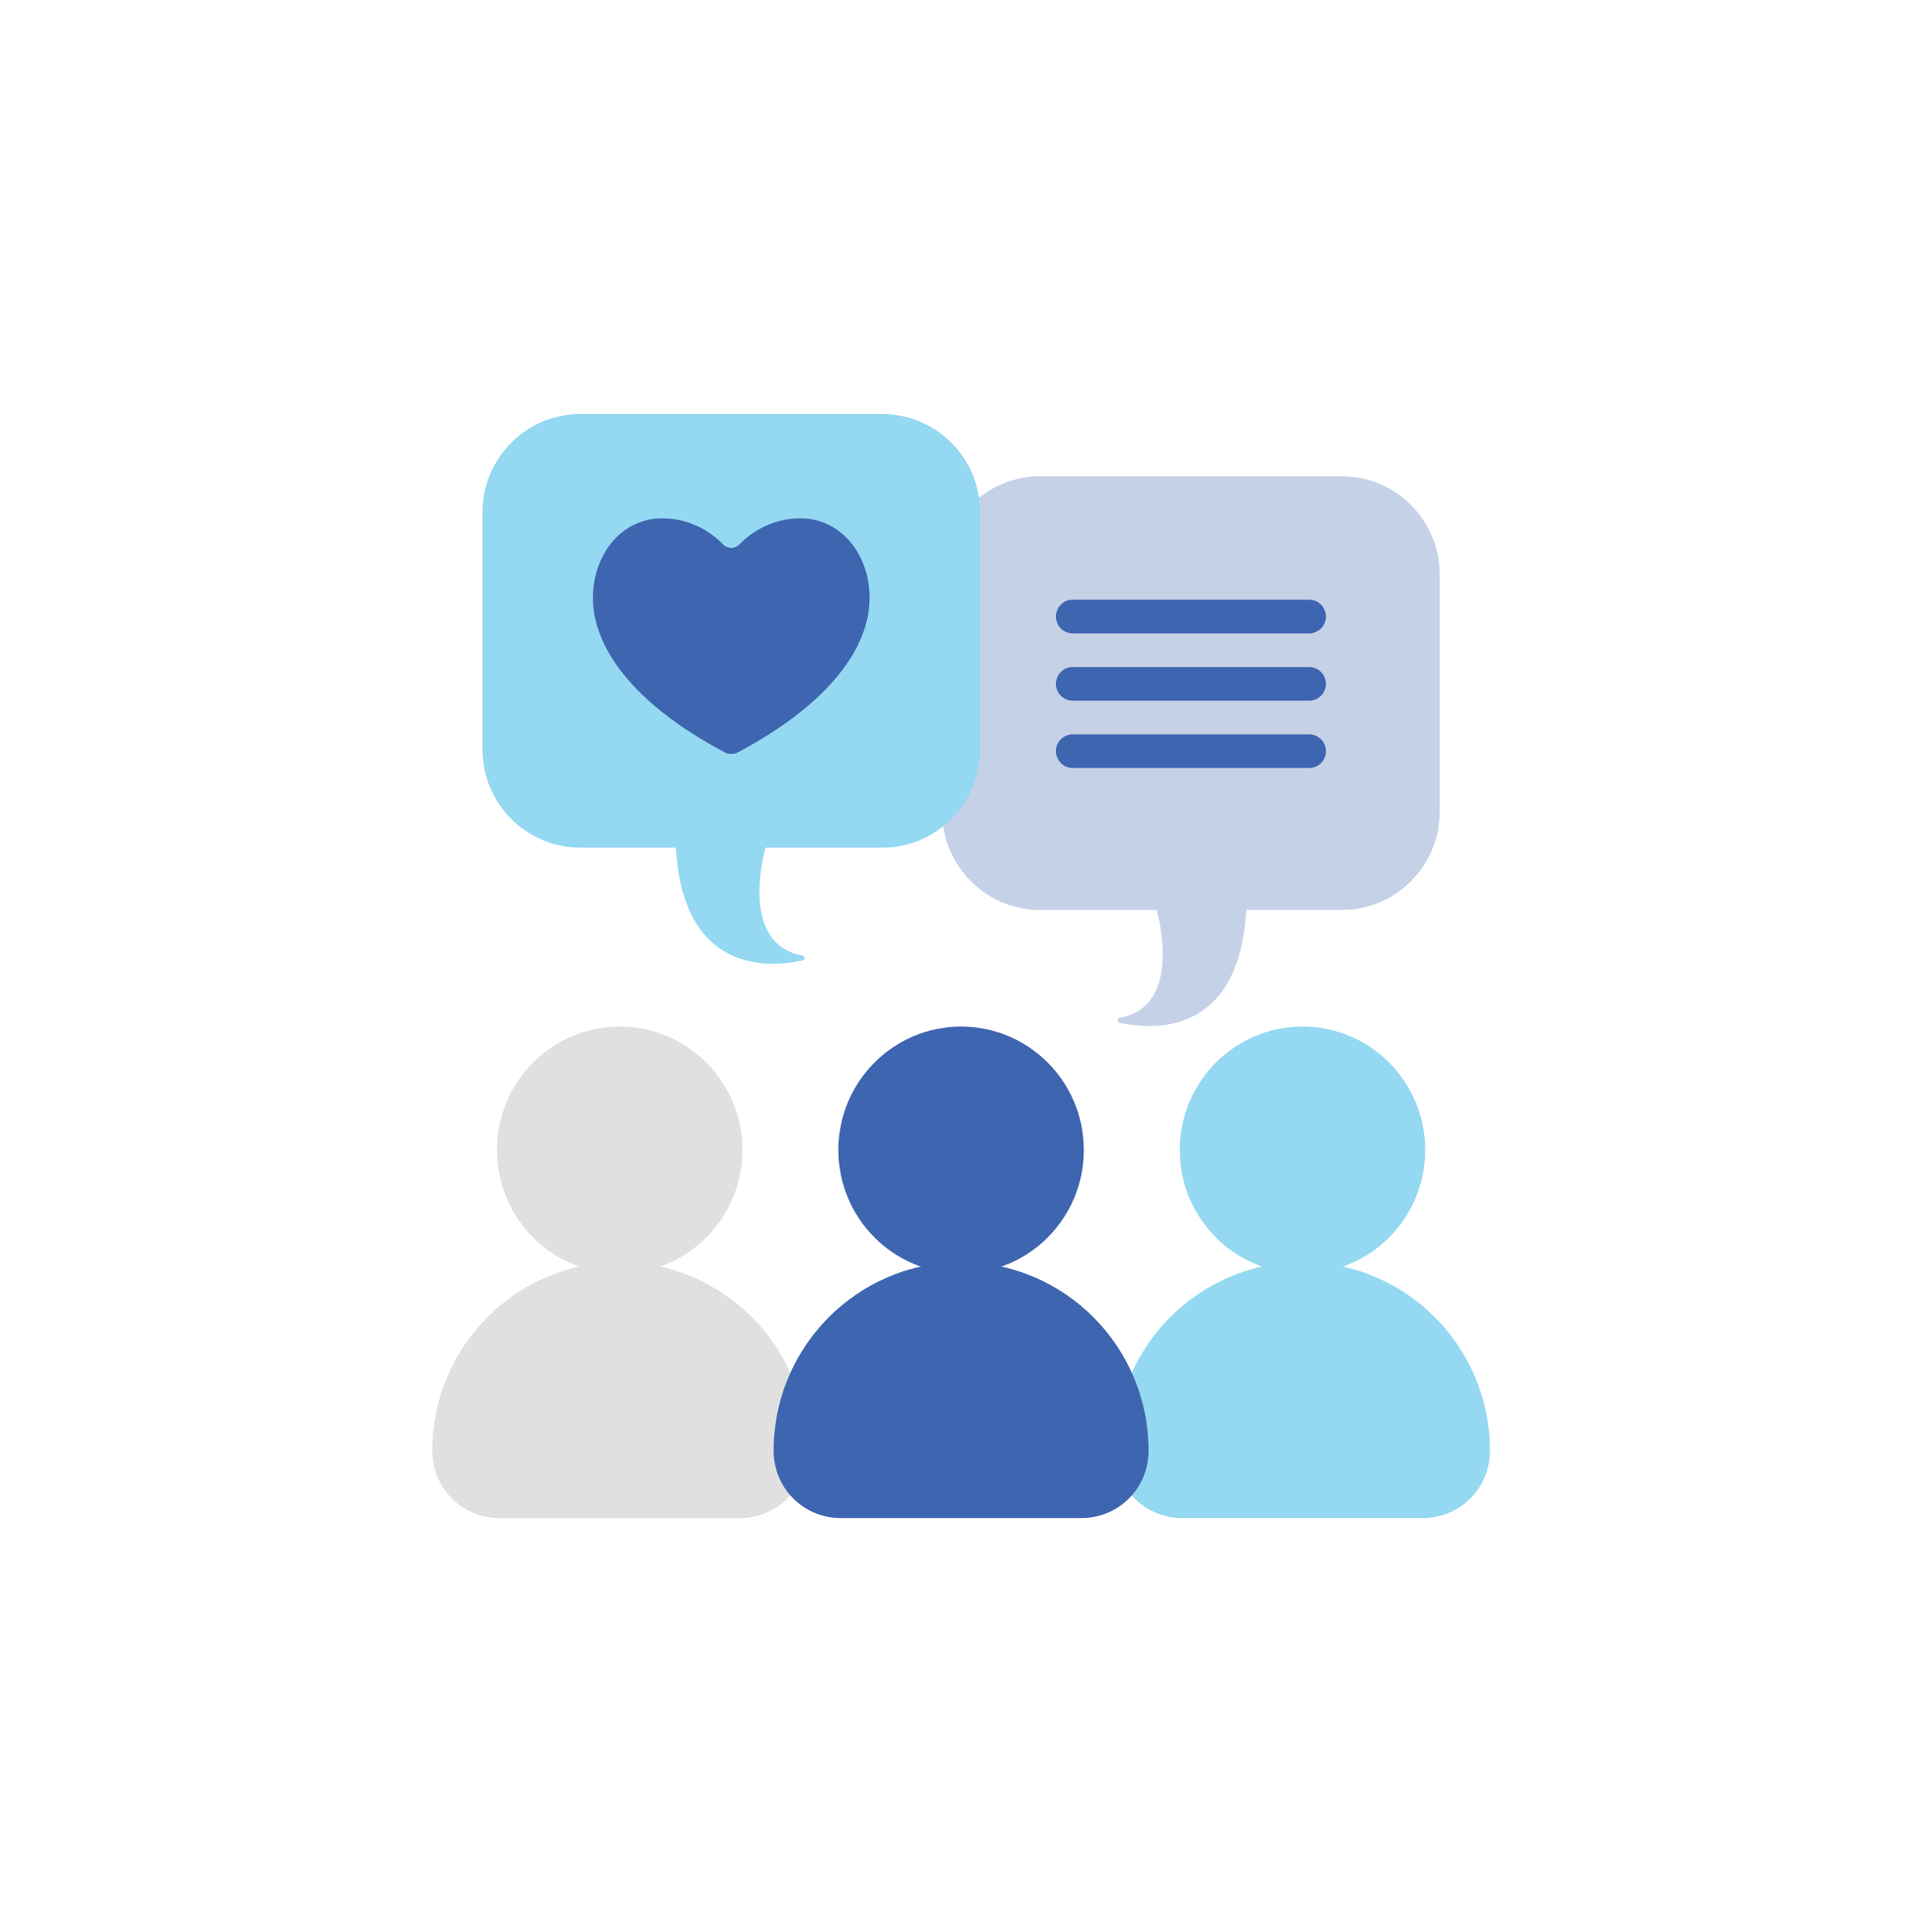
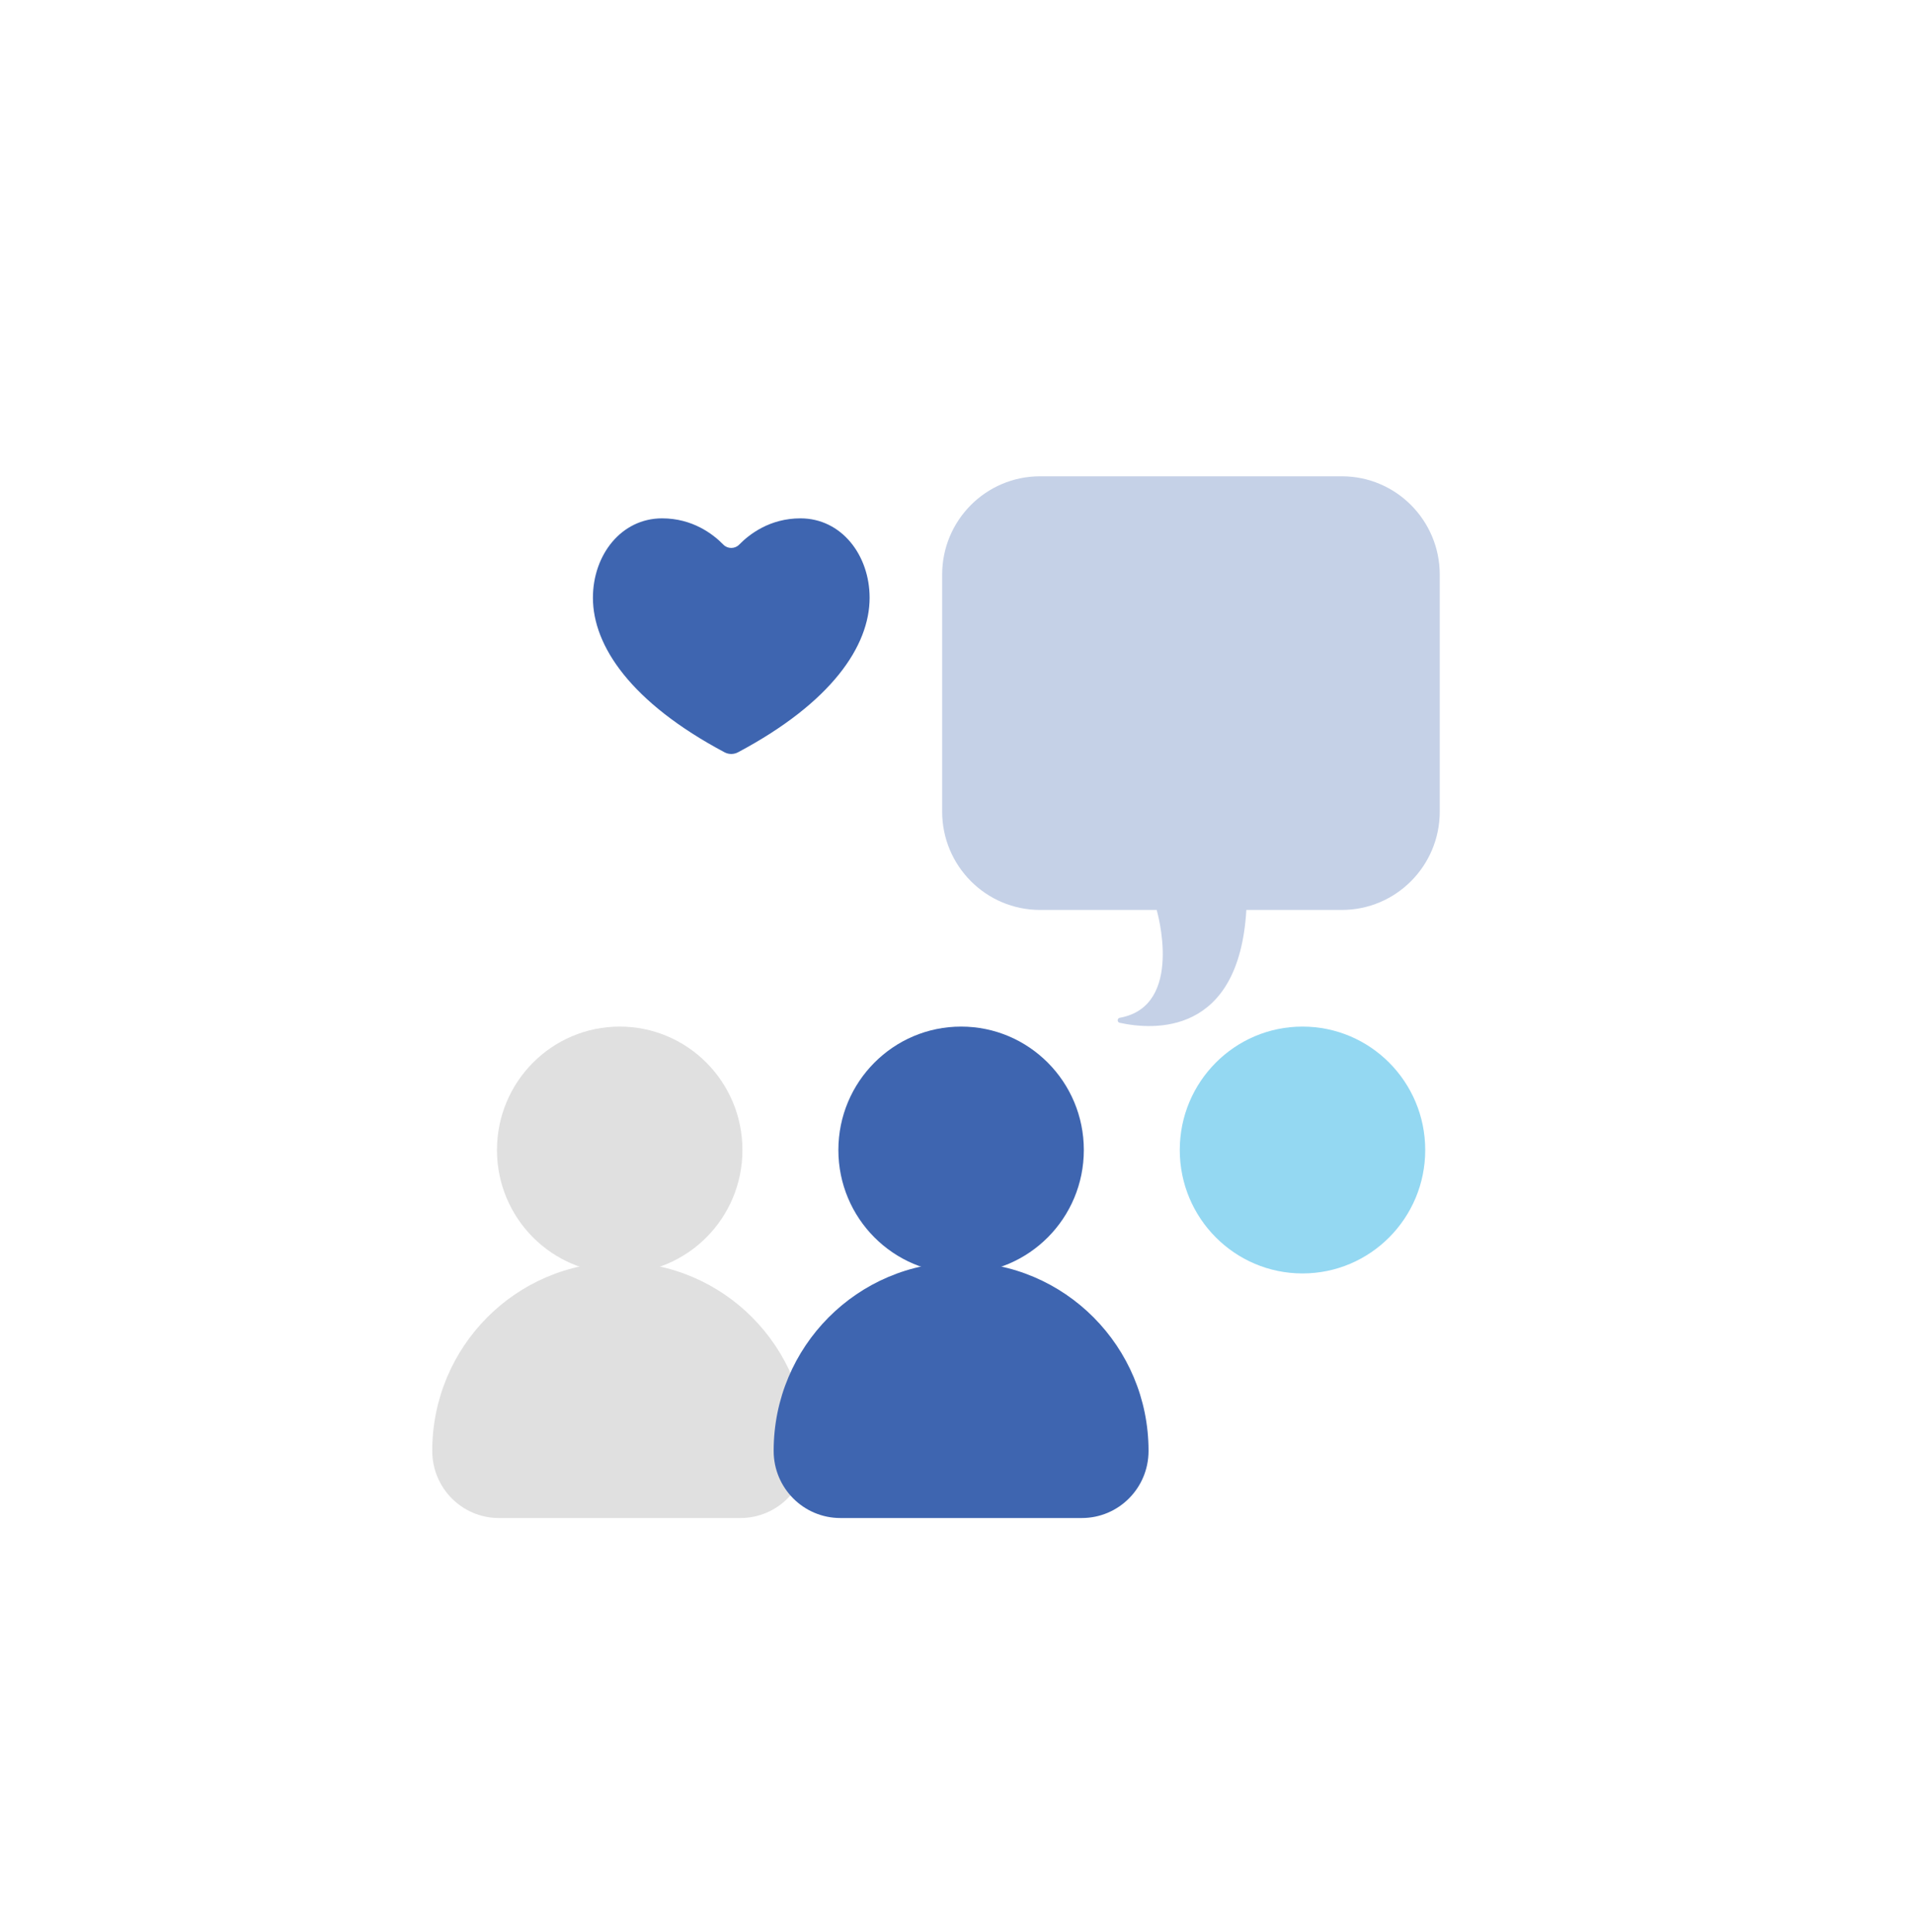
<svg xmlns="http://www.w3.org/2000/svg" width="208" height="210" viewBox="0 0 208 210" fill="none">
  <g clip-path="url(#clip0)">
    <path d="M113.084 51.771H145.898C151.776 51.771 156.544 56.556 156.544 62.463V88.212C156.544 94.117 151.779 98.905 145.898 98.905H135.516C134.708 112.607 125.433 111.976 121.743 111.171C121.449 111.105 121.456 110.681 121.755 110.627C128.834 109.354 125.765 98.905 125.765 98.905H113.086C107.208 98.905 102.44 94.12 102.44 88.212V62.463C102.438 56.556 107.203 51.771 113.084 51.771Z" fill="#C5D1E7" />
    <path d="M80.724 125C80.724 132.41 74.75 138.415 67.38 138.415C60.009 138.415 54.036 132.41 54.036 125C54.036 117.59 60.009 111.585 67.38 111.585C74.75 111.585 80.724 117.59 80.724 125Z" fill="#E0E0E0" />
    <path d="M80.51 165H54.249C50.246 165 47 161.737 47 157.712V157.683C47 146.368 56.125 137.195 67.38 137.195C78.635 137.195 87.76 146.368 87.76 157.683V157.712C87.76 161.737 84.513 165 80.51 165Z" fill="#E0E0E0" />
    <path d="M154.964 125C154.964 132.41 148.991 138.415 141.62 138.415C134.25 138.415 128.276 132.41 128.276 125C128.276 117.59 134.25 111.585 141.62 111.585C148.991 111.585 154.964 117.59 154.964 125Z" fill="#94D8F2" />
-     <path d="M154.751 165H128.49C124.487 165 121.24 161.737 121.24 157.712V157.683C121.24 146.368 130.365 137.195 141.62 137.195C152.875 137.195 162 146.368 162 157.683V157.712C162 161.737 158.754 165 154.751 165Z" fill="#94D8F2" />
    <path d="M117.844 125C117.844 132.41 111.871 138.415 104.5 138.415C97.129 138.415 91.156 132.41 91.156 125C91.156 117.59 97.129 111.585 104.5 111.585C111.871 111.585 117.844 117.59 117.844 125Z" fill="#3E65B0" />
    <path d="M117.63 165H91.37C87.366 165 84.12 161.737 84.12 157.712V157.683C84.12 146.368 93.245 137.195 104.5 137.195C115.755 137.195 124.88 146.368 124.88 157.683V157.712C124.88 161.737 121.634 165 117.63 165Z" fill="#3E65B0" />
-     <path d="M95.916 45H63.105C57.224 45 52.459 49.788 52.459 55.693V81.442C52.459 87.346 57.224 92.134 63.105 92.134H73.486C74.294 105.837 83.57 105.205 87.26 104.4C87.553 104.334 87.546 103.912 87.248 103.859C80.168 102.583 83.237 92.137 83.237 92.137H95.916C101.795 92.137 106.562 87.351 106.562 81.444V55.693C106.562 49.788 101.797 45 95.916 45Z" fill="#94D8F2" />
    <path d="M94.553 64.976C94.553 70.2 90.428 76.354 80.241 81.771C79.787 82.012 79.236 82.012 78.78 81.771C68.593 76.354 64.468 70.2 64.468 64.976C64.468 60.329 67.537 56.342 71.99 56.342C75.301 56.342 77.526 58.049 78.652 59.2C79.118 59.678 79.904 59.678 80.369 59.2C81.495 58.049 83.72 56.342 87.032 56.342C91.484 56.342 94.553 60.329 94.553 64.976Z" fill="#3E65B0" />
-     <path d="M116.631 68.844H142.348C143.352 68.844 144.168 68.024 144.168 67.015C144.168 66.005 143.352 65.185 142.348 65.185H116.631C115.626 65.185 114.811 66.005 114.811 67.015C114.811 68.024 115.626 68.844 116.631 68.844Z" fill="#3E65B0" />
-     <path d="M116.631 76.161H142.348C143.352 76.161 144.168 75.341 144.168 74.332C144.168 73.322 143.352 72.502 142.348 72.502H116.631C115.626 72.502 114.811 73.322 114.811 74.332C114.811 75.341 115.626 76.161 116.631 76.161Z" fill="#3E65B0" />
-     <path d="M116.631 83.478H142.348C143.352 83.478 144.168 82.659 144.168 81.649C144.168 80.639 143.352 79.82 142.348 79.82H116.631C115.626 79.82 114.811 80.639 114.811 81.649C114.811 82.659 115.626 83.478 116.631 83.478Z" fill="#3E65B0" />
  </g>
  <defs>
    <clipPath id="clip0">
      <rect width="115" height="120" fill="white" transform="translate(47 45)" />
    </clipPath>
  </defs>
</svg>